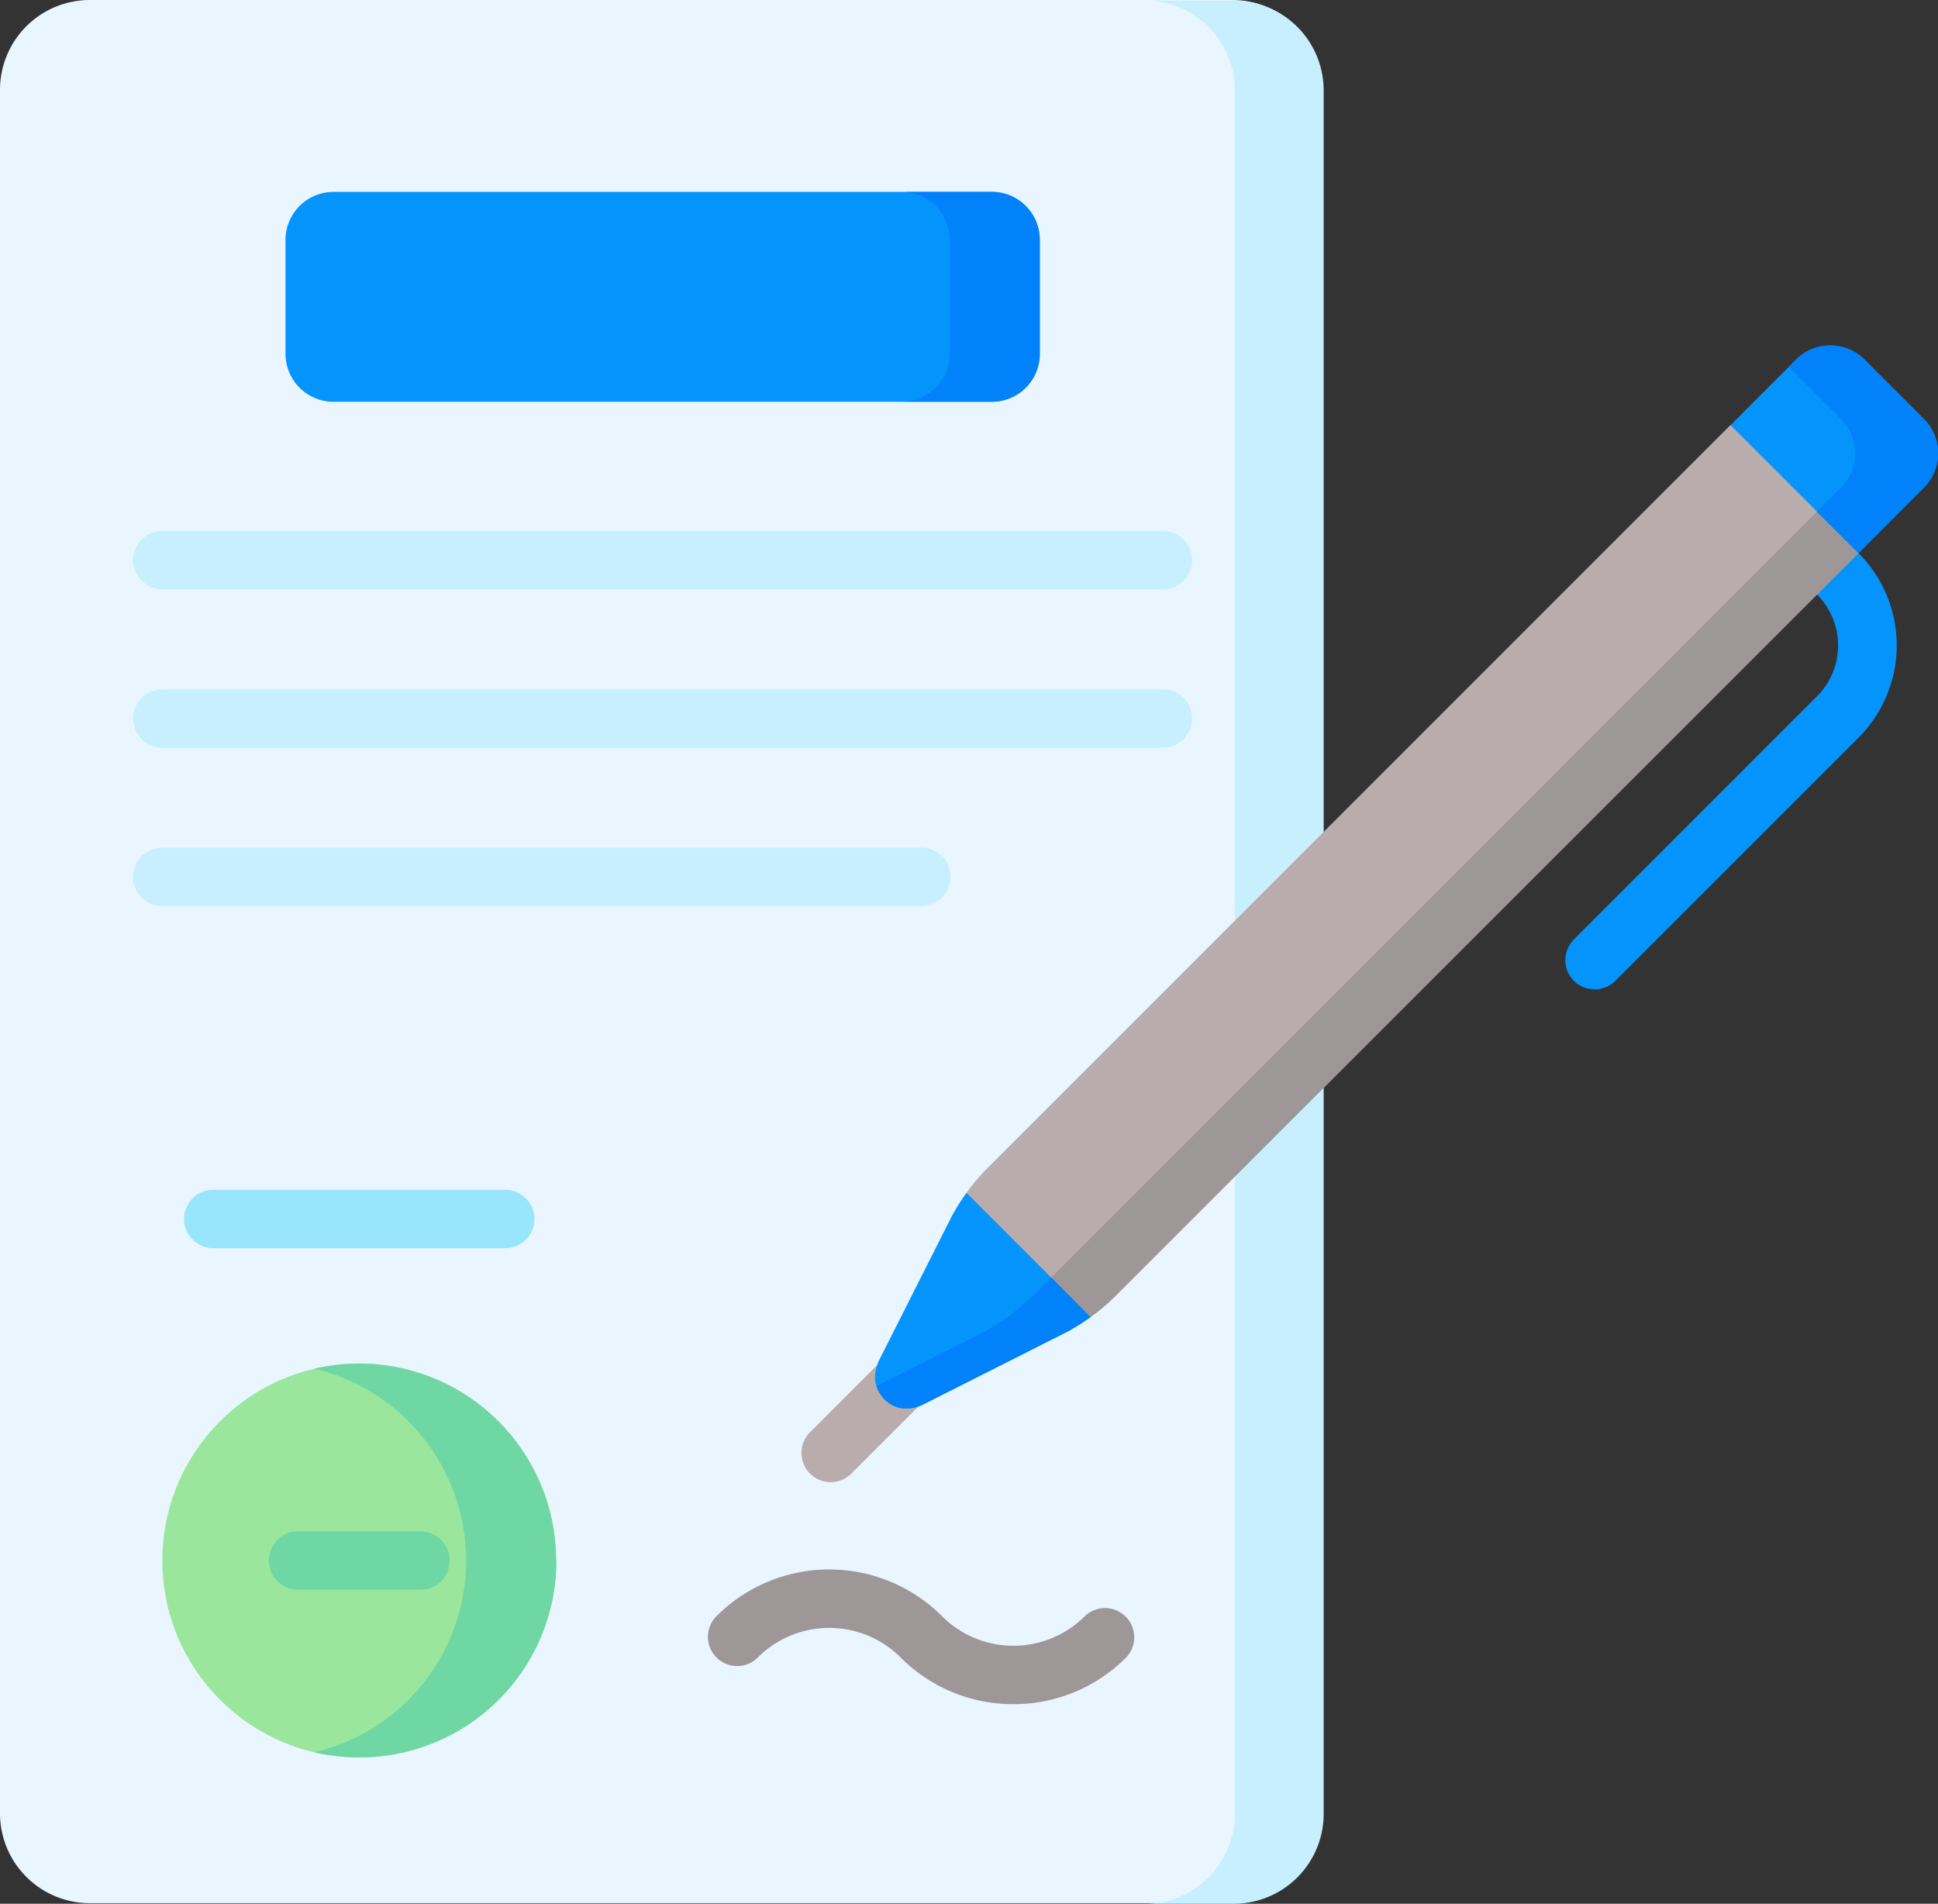
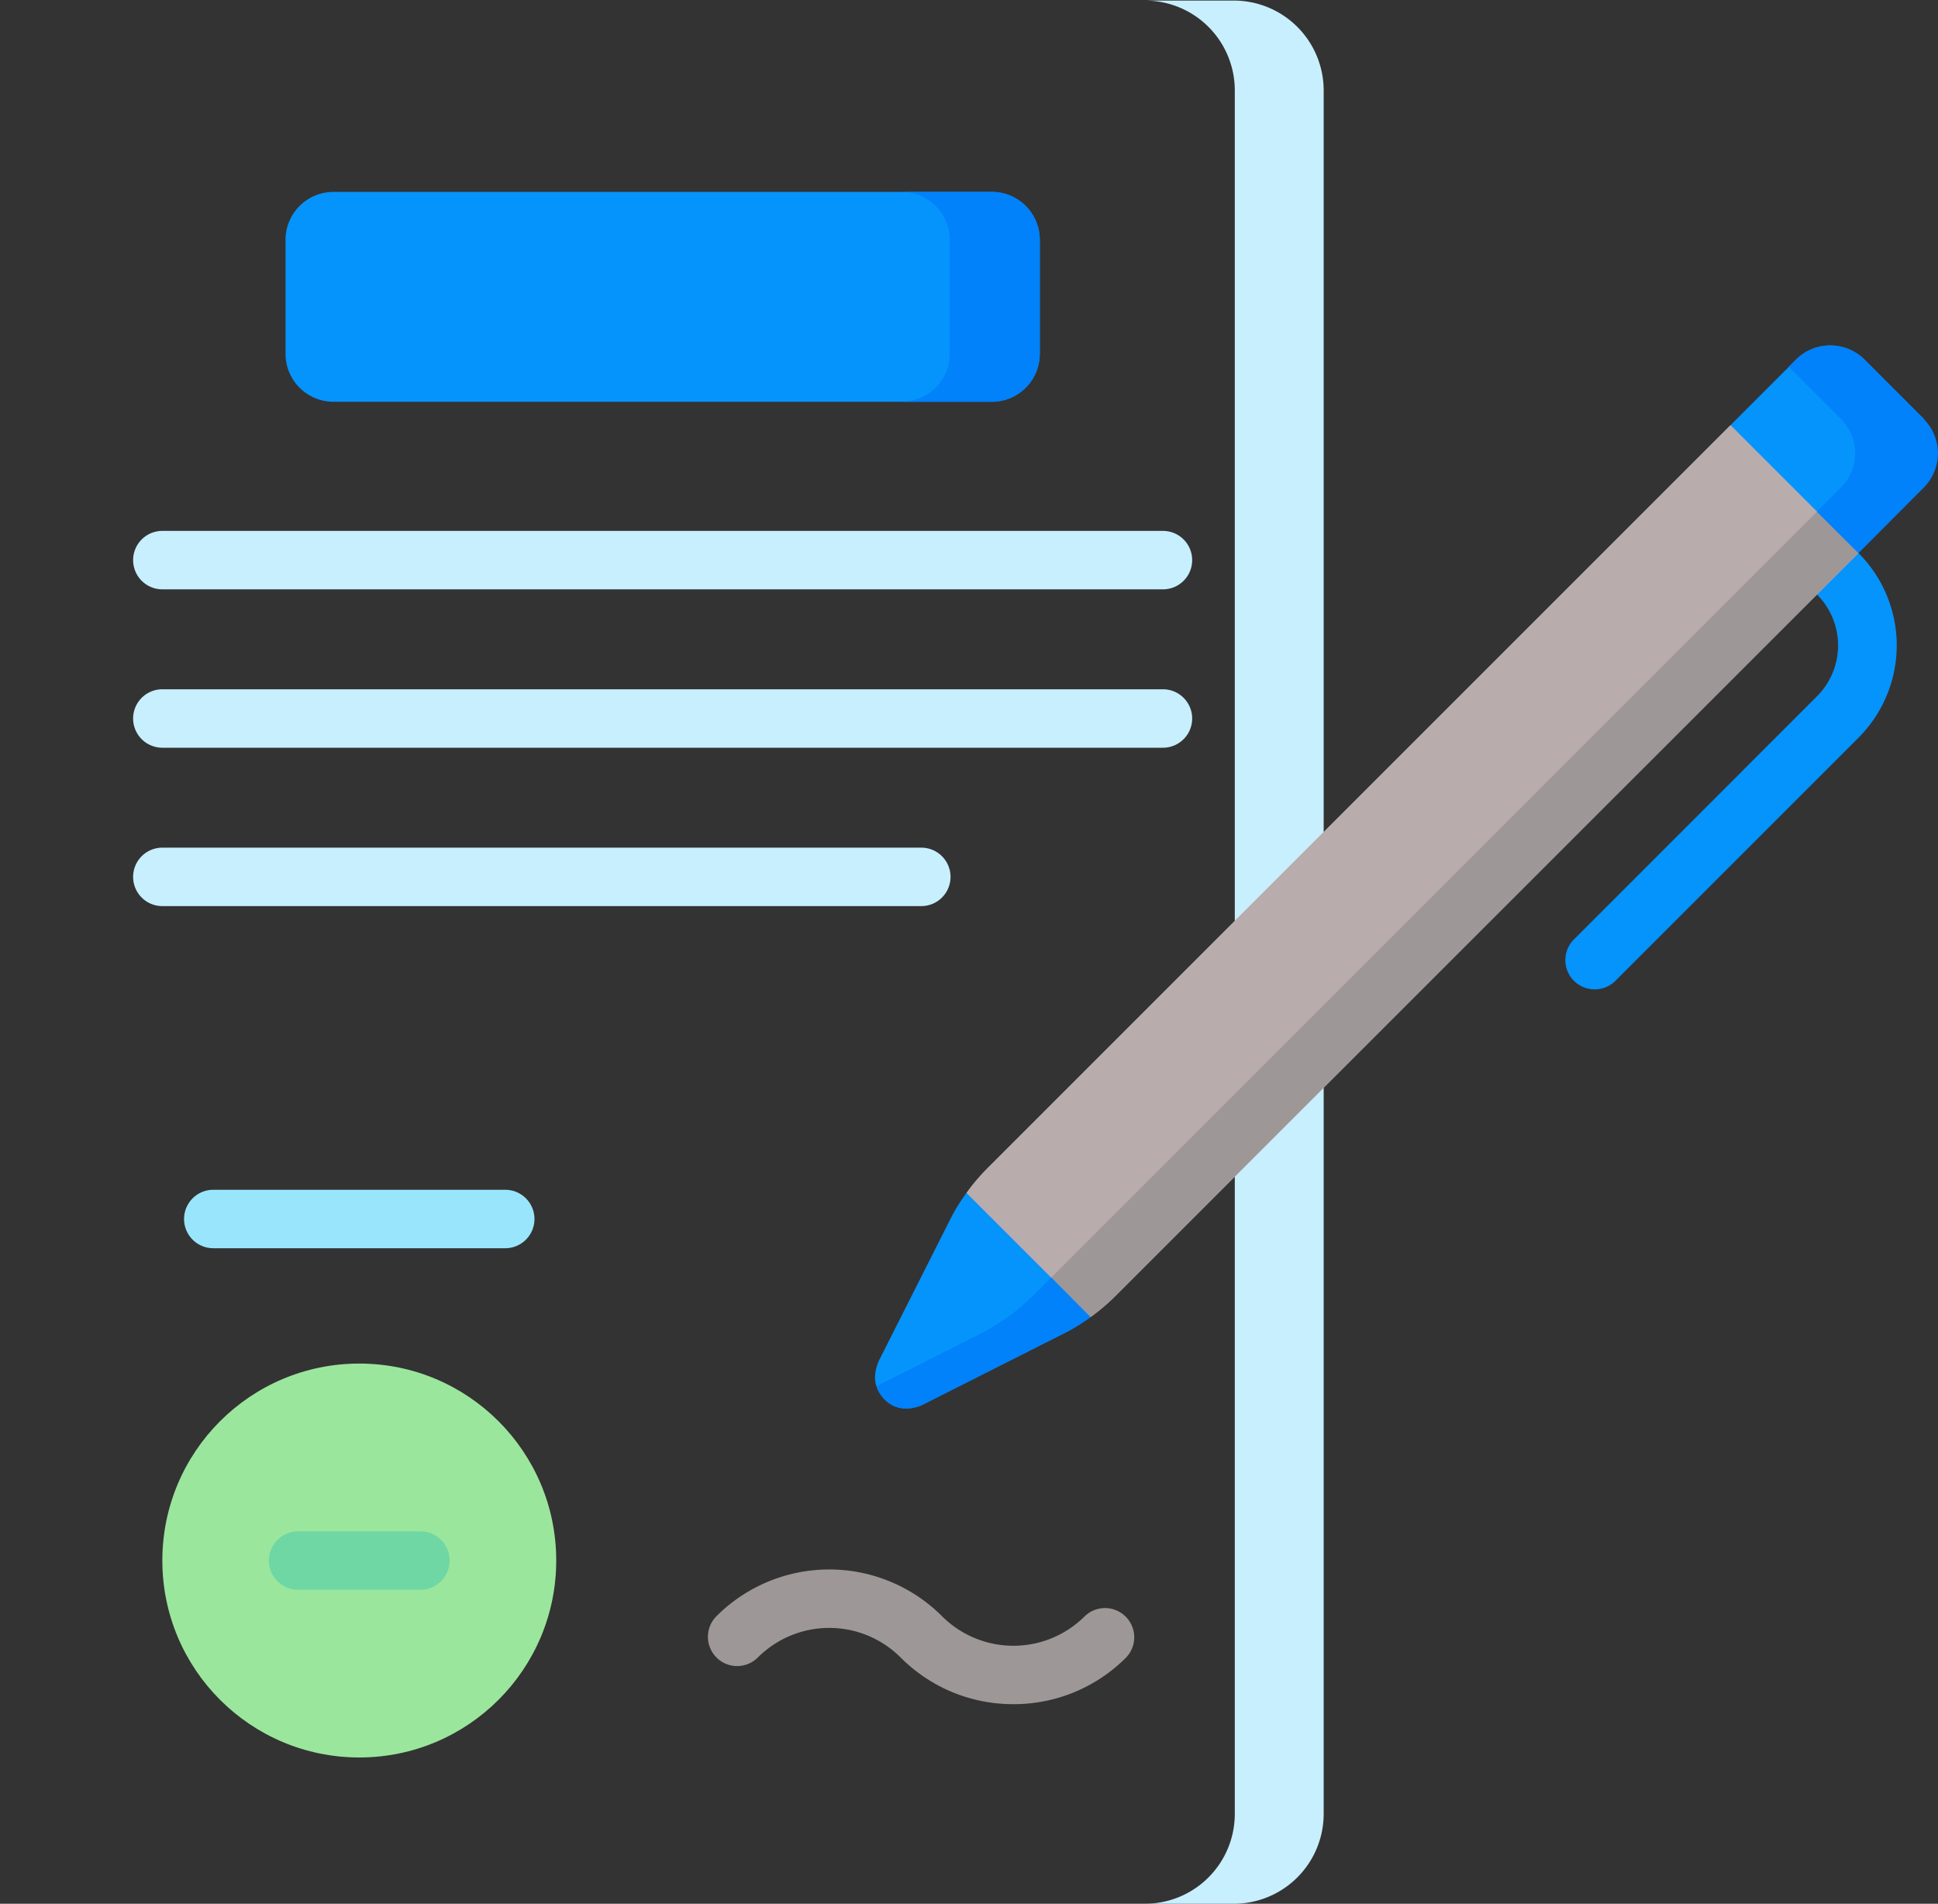
<svg xmlns="http://www.w3.org/2000/svg" viewBox="0 0 512 502.92">
  <rect x="0" y="0" width="512" height="502.92" fill="#333333" stroke="none" />
  <path d="M421.27,265.9a7.72,7.72,0,0,1-5.46-13.18L480,188.51a19,19,0,0,0,0-26.94A7.72,7.72,0,0,1,491,150.65a34.49,34.49,0,0,1,0,48.77l-64.22,64.22a7.68,7.68,0,0,1-5.46,2.26Z" transform="translate(0 -4.54)" style="fill:#0593fc" />
-   <path d="M349.26,28.28V483.56a23.75,23.75,0,0,1-23.75,23.75H23.74A23.74,23.74,0,0,1,0,483.56V28.28A23.74,23.74,0,0,1,23.74,4.54H325.51a23.75,23.75,0,0,1,23.75,23.74Z" transform="translate(0 -4.54)" style="fill:#eaf6ff" />
  <path d="M349.7,28.42V483.71a23.75,23.75,0,0,1-23.76,23.75H302.47a23.74,23.74,0,0,0,23.75-23.75V28.42A23.74,23.74,0,0,0,302.47,4.69h23.47A23.75,23.75,0,0,1,349.7,28.42Z" transform="translate(0 -4.54)" style="fill:#c8effe" />
  <path d="M262,110.68H88.1A12.68,12.68,0,0,1,75.43,98V67.91A12.67,12.67,0,0,1,88.1,55.24H262A12.67,12.67,0,0,1,274.7,67.91V98A12.68,12.68,0,0,1,262,110.68Z" transform="translate(0 -4.54)" style="fill:#0593fc" />
  <path d="M274.7,67.92V98A12.67,12.67,0,0,1,262,110.67H238.26A12.68,12.68,0,0,0,250.94,98V67.92a12.69,12.69,0,0,0-12.68-12.69H262A12.68,12.68,0,0,1,274.7,67.92Z" transform="translate(0 -4.54)" style="fill:#0181fa" />
  <circle cx="94.92" cy="412.25" r="52.03" style="fill:#9be69d" />
-   <path d="M147,416.8a52,52,0,0,1-52,52A52.74,52.74,0,0,1,83,467.46a52.05,52.05,0,0,0,0-101.34,52.74,52.74,0,0,1,11.87-1.35,52,52,0,0,1,52,52Z" transform="translate(0 -4.54)" style="fill:#6fd7a3" />
  <path d="M294.59,347h0a54.53,54.53,0,0,1-6.49,5.49h0L266.5,340.36l-11.19-20.67a52.38,52.38,0,0,1,5.48-6.48L457.15,116.85l21,10.53L491,150.65Z" transform="translate(0 -4.54)" style="fill:#b9acac" />
  <path d="M294.59,347h0a54.53,54.53,0,0,1-6.49,5.49h0l-7.69-4.32-2.72-6.11L480,139.72l5.58,1.2,5.35,9.73Z" transform="translate(0 -4.54)" style="fill:#9e9797" />
-   <path d="M219.43,396.09A7.72,7.72,0,0,1,214,382.91l21-21a7.72,7.72,0,1,1,10.91,10.92l-21,21a7.74,7.74,0,0,1-5.46,2.26Z" transform="translate(0 -4.54)" style="fill:#b9acac" />
  <path d="M288.09,352.49a52.57,52.57,0,0,1-5.87,3.72h0l-38.68,19.53c-2.7,1.2-7.88,2-11.16-3.2a10.55,10.55,0,0,1-.83-1.78c-.59-1.76-.55-3.72.52-6.51l19.51-38.66.16-.29a52.57,52.57,0,0,1,3.59-5.62l22.37,22.37Z" transform="translate(0 -4.54)" style="fill:#0593fc" />
  <path d="M288.09,352.49a52.57,52.57,0,0,1-5.87,3.72h0l-38.68,19.53c-2.7,1.2-7.88,2-11.16-3.2a10.55,10.55,0,0,1-.83-1.78l27-13.61a57.45,57.45,0,0,0,14.79-10.72l4.39-4.38Z" transform="translate(0 -4.54)" style="fill:#0181fa" />
-   <path d="M491,150.65l-33.8-33.8,17.29-17.3a12.83,12.83,0,0,1,18.14,0l15.66,15.67a12.81,12.81,0,0,1,0,18.13Z" transform="translate(0 -4.54)" style="fill:#0593fc" />
+   <path d="M491,150.65l-33.8-33.8,17.29-17.3a12.83,12.83,0,0,1,18.14,0l15.66,15.67Z" transform="translate(0 -4.54)" style="fill:#0593fc" />
  <path d="M508.24,133.35,491,150.65,480,139.72l6.37-6.37a12.81,12.81,0,0,0,0-18.13l-13.8-13.8,1.85-1.86a12.8,12.8,0,0,1,18.13,0l15.67,15.66A12.81,12.81,0,0,1,508.24,133.35Z" transform="translate(0 -4.54)" style="fill:#0181fa" />
  <path d="M307.24,160.23H42.89a7.72,7.72,0,0,1,0-15.44H307.24a7.72,7.72,0,0,1,0,15.44Z" transform="translate(0 -4.54)" style="fill:#c8effe" />
  <path d="M307.24,202.07H42.89a7.72,7.72,0,1,1,0-15.44H307.24a7.72,7.72,0,0,1,0,15.44Z" transform="translate(0 -4.54)" style="fill:#c8effe" />
  <path d="M243.4,243.91H42.89a7.72,7.72,0,0,1,0-15.44H243.4a7.72,7.72,0,0,1,0,15.44Z" transform="translate(0 -4.54)" style="fill:#c8effe" />
  <path d="M133.48,334.29H56.35a7.72,7.72,0,1,1,0-15.44h77.13a7.72,7.72,0,0,1,0,15.44Z" transform="translate(0 -4.54)" style="fill:#99e6fc" />
  <path d="M267.73,454.74a41.88,41.88,0,0,1-29.79-12.33,26.67,26.67,0,0,0-37.73,0,7.72,7.72,0,1,1-10.92-10.92,42.12,42.12,0,0,1,59.57,0,26.68,26.68,0,0,0,37.74,0,7.72,7.72,0,0,1,10.91,10.92,41.84,41.84,0,0,1-29.78,12.33Z" transform="translate(0 -4.54)" style="fill:#9e9797" />
  <path d="M111.07,424.52H78.76a7.72,7.72,0,0,1,0-15.44h32.31a7.72,7.72,0,1,1,0,15.44Z" transform="translate(0 -4.54)" style="fill:#6fd7a3" />
</svg>